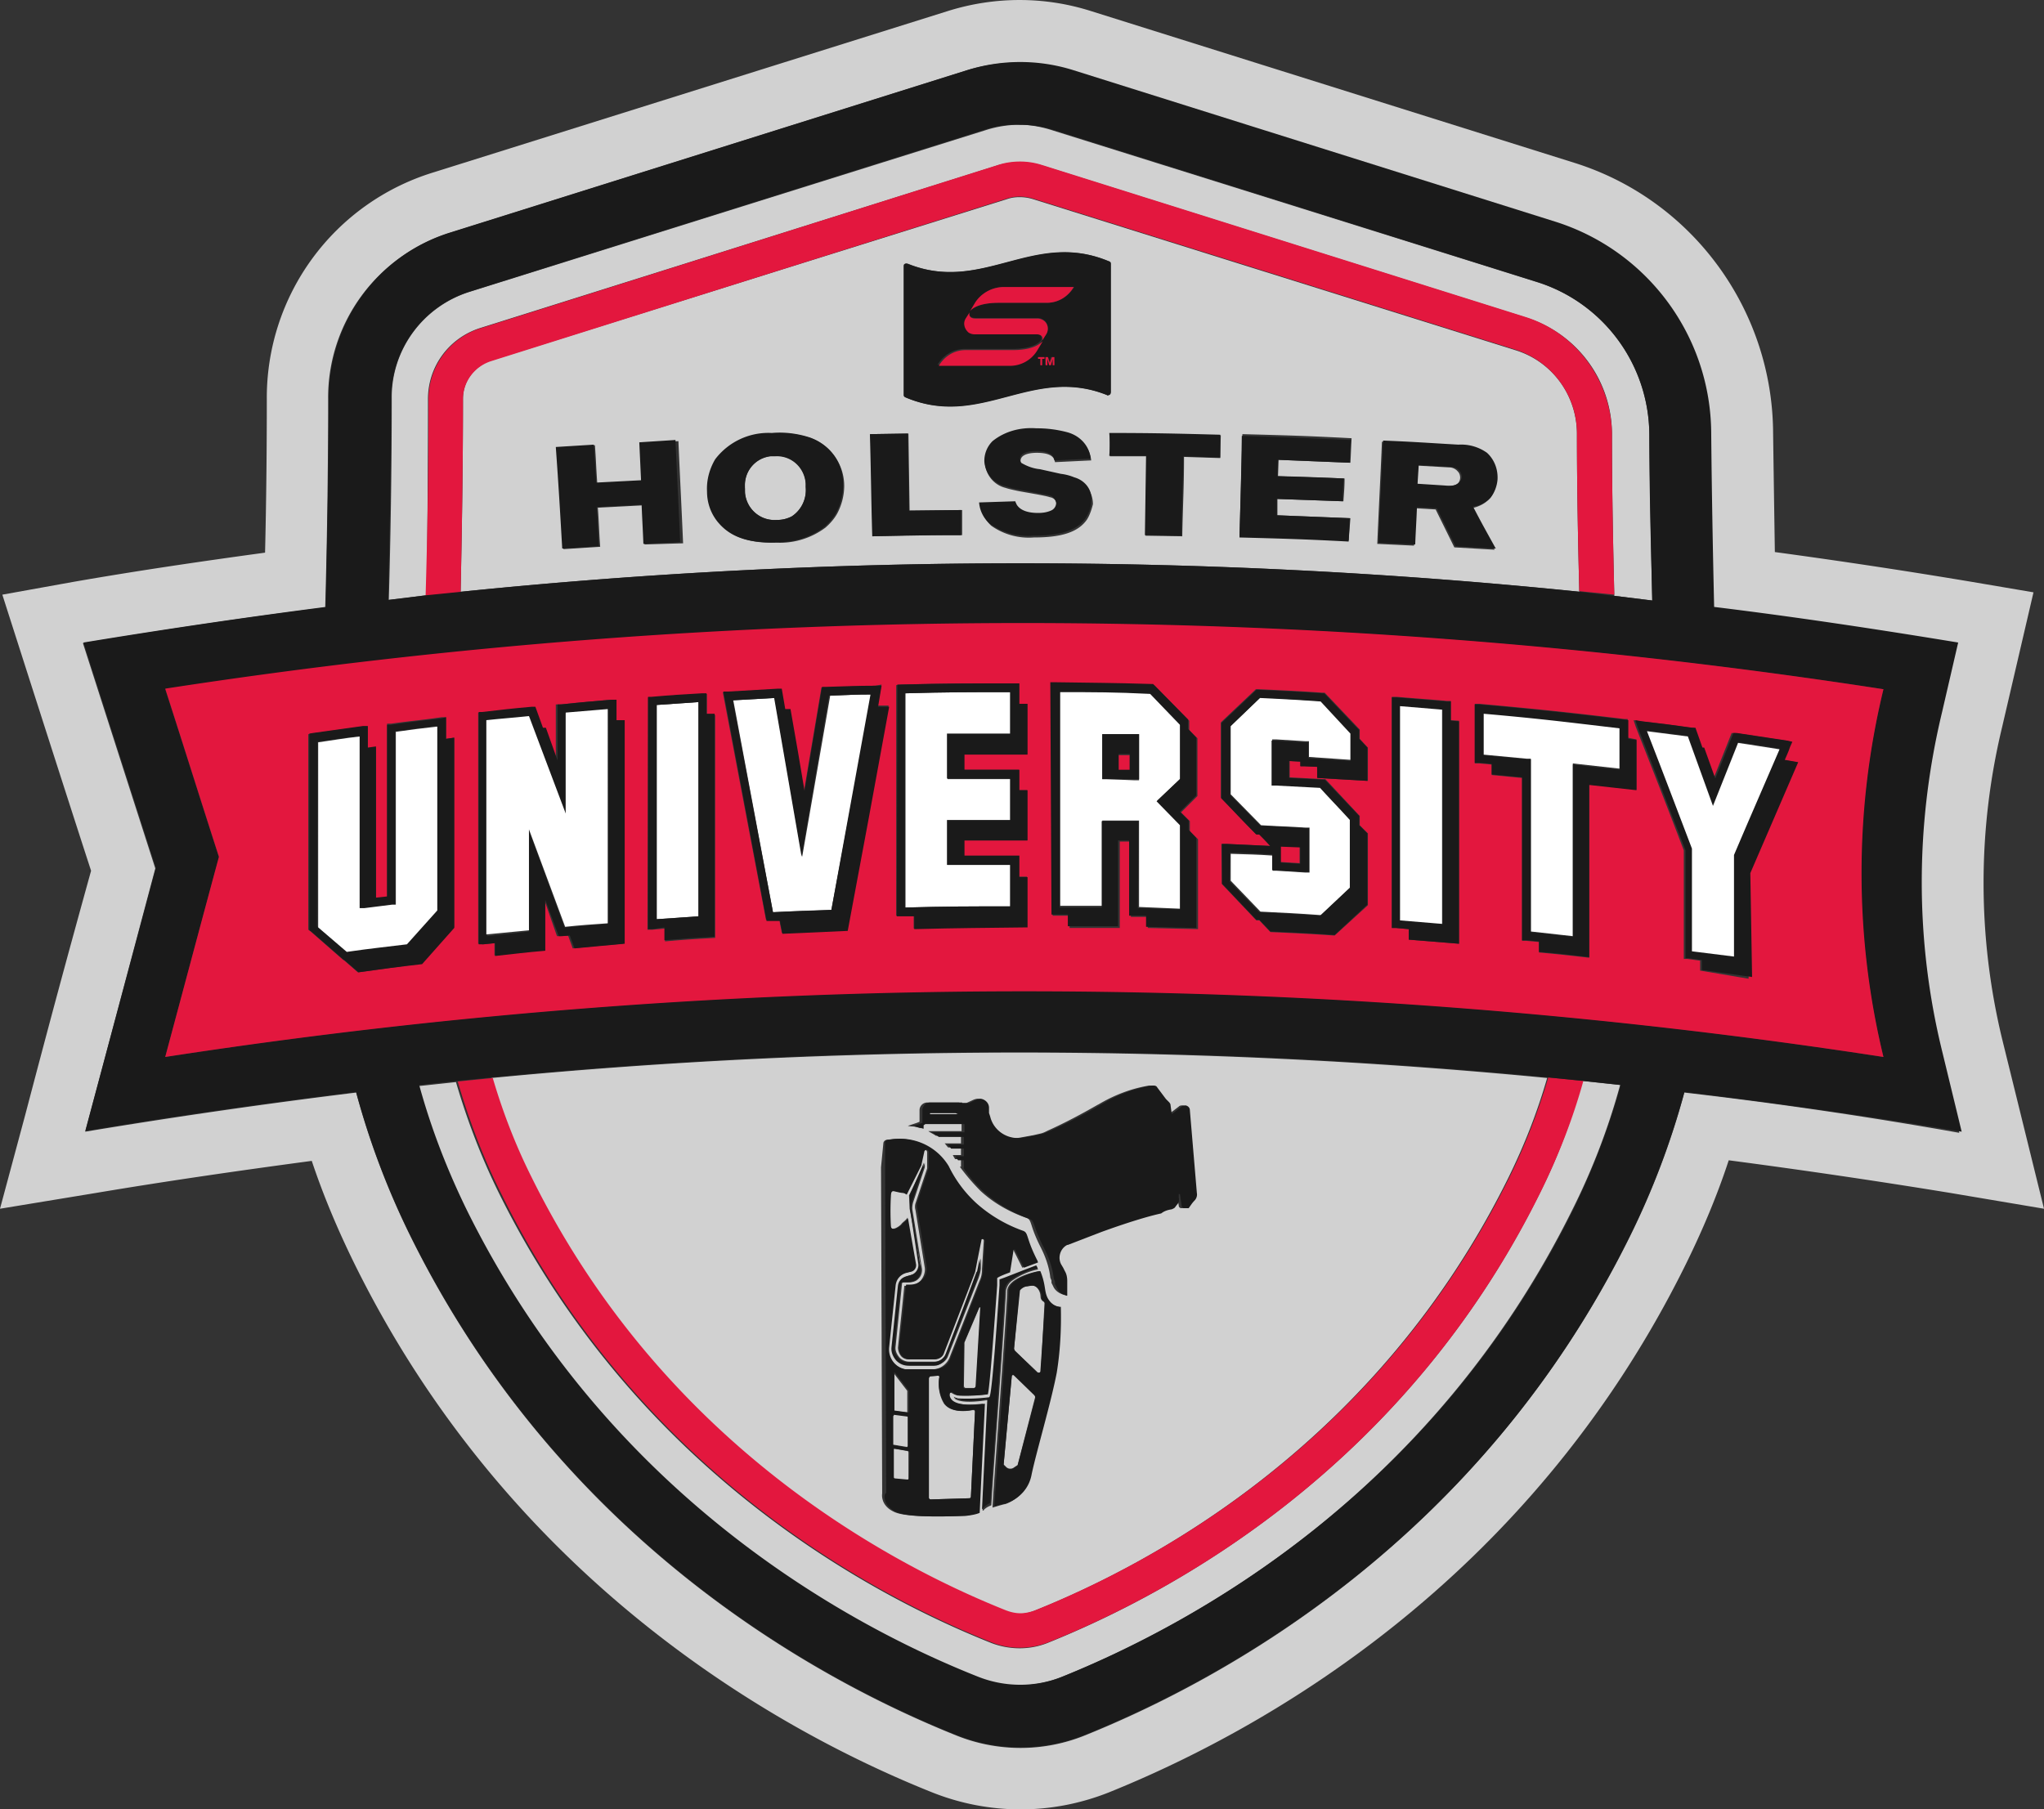
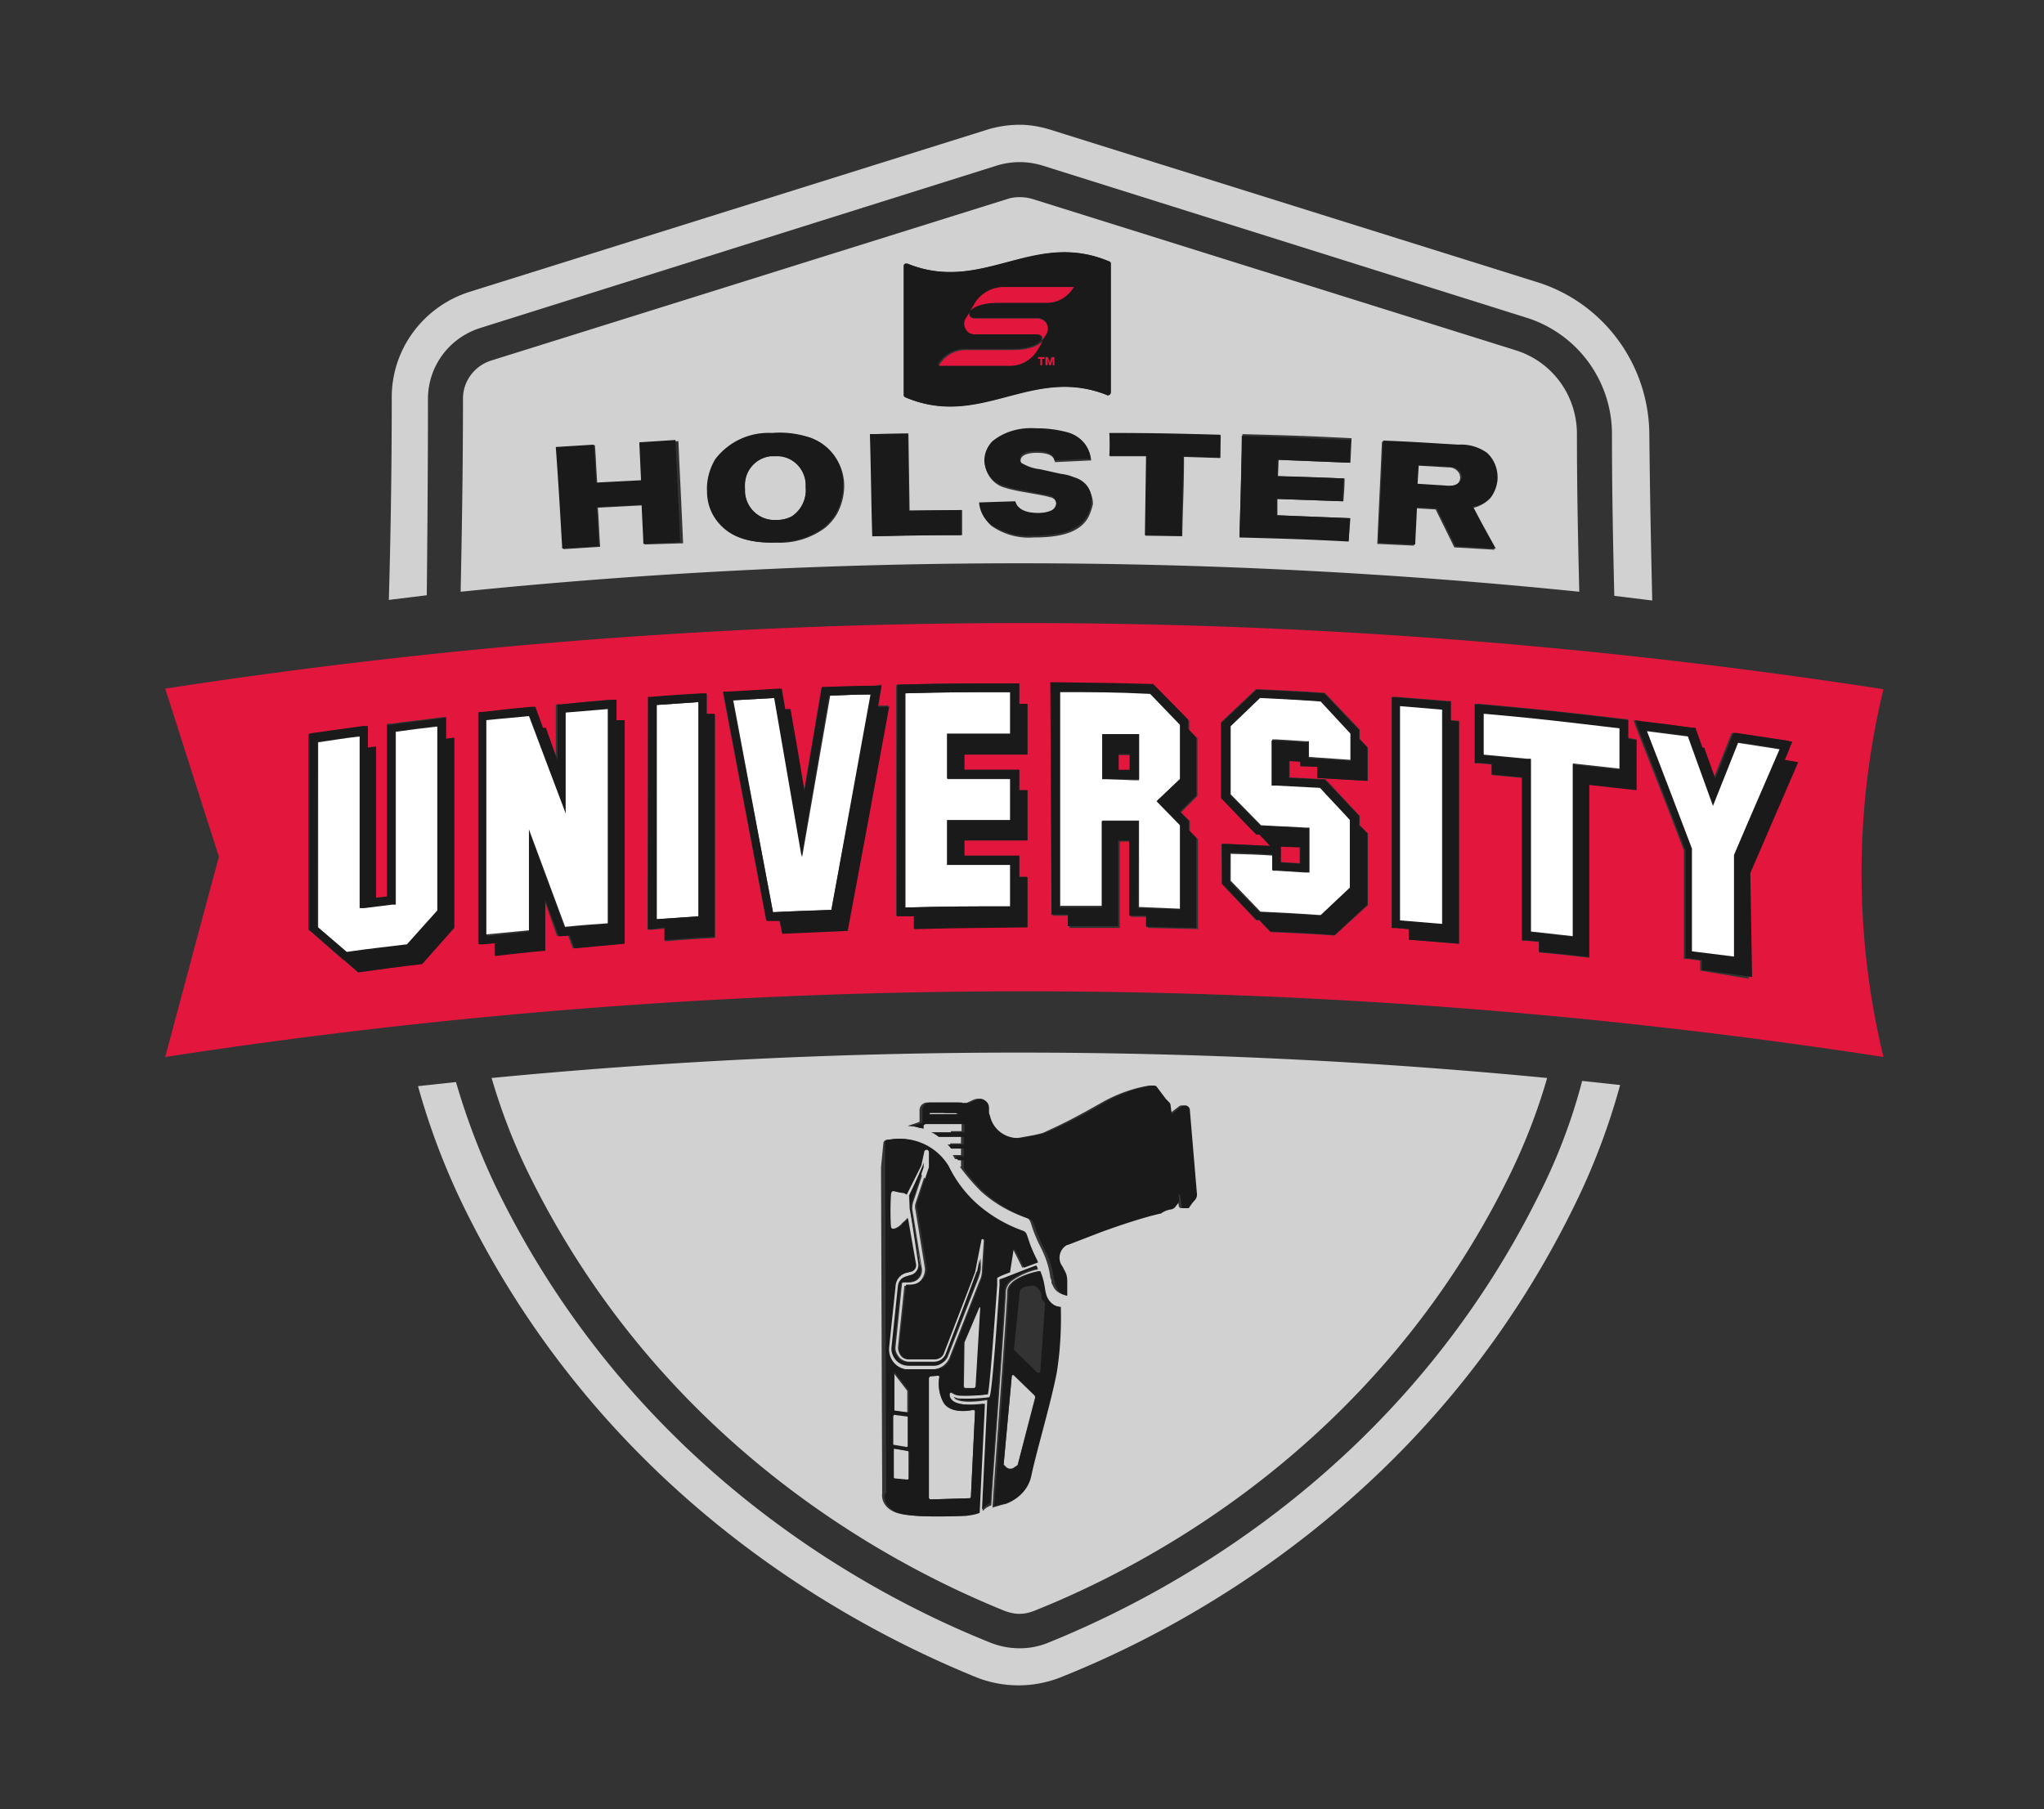
<svg xmlns="http://www.w3.org/2000/svg" width="240" height="212.494" viewBox="0 0 240 212.494">
  <rect x="0" y="0" width="240" height="212.494" fill="#333333" stroke="none" />
  <g fill-rule="nonzero" fill="none">
    <path d="M110.3 161.697a.147.147 0 0 0-.137-.137l-.891.068c-.137 0-.206.137-.206.274v13.985c0 .137.137.206.206.206l4.524-.138c.137 0 .206-.068.206-.205l.48-9.94c0-.137-.069-.206-.206-.206h-.069c-.685.137-2.536.343-3.359-.754-.548-.891-.754-2.057-.548-3.153ZM106.53 170.403l-1.577-.274c-.069 0-.069 0-.137.068v3.359c0 .069.068.137.137.137l1.508.137c.069 0 .137-.068.206-.137v-3.085c0-.137-.069-.205-.137-.205ZM106.461 165.878c.069 0 .069 0 .069-.068v-2.468l-1.577-2.057c0-.068-.069-.068-.137-.068l-.069.068v4.25c0 .07.069.07.069.138l1.645.205ZM115.03 153.47l-1.782 4.182v.274l-.069 4.799c0 .137.069.274.206.274h.96a.295.295 0 0 0 .274-.274l.548-9.323s-.137 0-.137.068Z" fill="#D1D1D1" />
    <path d="M117.978 189.186c.548.206 1.165.343 1.714.343.616 0 1.165-.137 1.713-.343 14.26-5.69 40.446-19.949 55.733-50.934 1.85-3.77 3.359-7.61 4.524-11.654a645.418 645.418 0 0 0-123.941 0c1.165 3.976 2.673 7.884 4.524 11.585 15.356 30.986 41.474 45.245 55.733 51.003Zm-2.468-11.791h-.137l.617-12.82v-.136h-.137c-.823.137-3.085.411-3.77-.206v-.068c.136.068.342.137.48.205 1.233.069 2.398 0 3.632-.137.206 0 .343-.137 1.234-13.162v-.685c.48-.206 2.742-1.029 4.32-1.646l.136.343c-1.097.206-2.125.686-3.016 1.303-.411.274-.686.754-.754 1.234 0 1.508-1.645 23.376-1.714 25.158-.343.137-.617.274-.891.548v.069Zm8.363-16.041c-.617 3.565-2.4 9.323-2.948 11.928-.274 1.577-1.37 2.81-2.879 3.359-.137 0-.822.206-1.508.411v-.068c0-.96 1.714-23.65 1.714-25.296 0-1.645 3.428-2.4 3.77-2.4h.069c.617 1.715.411 2.332.891 3.223.48.89 1.371.96 1.371.96.069 2.604-.069 5.21-.48 7.746v.137ZM107.97 131.74v-1.372c0-.48.411-.89.891-.89h3.77v.068H113.454l.891-.411c.206-.069.412-.138.617-.069.48.069.823.48.823 1.028v.617l.137.412c.411 1.713 2.194 2.81 3.908 2.467l1.508-.274.89-.205c.275-.069.55-.206.824-.343 1.988-.891 3.907-1.92 5.826-3.017l.138-.068c1.85-1.097 3.838-1.851 5.895-2.194h.206c.137 0 .274.137.411.206l1.028 1.371c0 .069.069.137.137.137l.137.137c.138.137.206.274.275.48l.137 1.028 1.165-.89c.137-.138.274-.138.48-.138.274.069.48.274.48.548l.823 9.735c.068.343-.069.617-.275.891-.274.274-.48.548-.685.891H138.68a.295.295 0 0 1-.274-.274l-.205-1.371h-.138v.411c0 .206-.068.48-.205.617l-.206.274a1.434 1.434 0 0 1-.411.275c-.412.068-.891.274-1.234.48-1.508.342-3.976 1.165-7.061 2.193l-3.907 1.508c-.892.412-1.234 1.44-.823 2.331v.069l.206.342.205.412c.206.342.274.754.274 1.165v1.714h-.068c-.48-.137-.96-.48-1.165-.96l-.206-.411v-.206.137-.274.069l-.137-.343c-.137-1.234-.549-2.4-1.097-3.496-1.371-2.674-1.028-3.222-1.645-3.496-1.988-.686-3.84-1.714-5.416-3.154a24.83 24.83 0 0 1-2.468-2.879h.137v-.891h-.685c-.137-.206-.206-.343-.274-.48h.96v-.891h-1.509c-.137-.137-.274-.343-.411-.48h1.92v-.891h-2.948c-.275-.206-.617-.343-.892-.549h3.908v-.89h-4.593l-.206.136v.412l-.754-.206c-.205 0-.48 0-.754-.069l1.028-.342.343-.137Zm-4.25 2.536c0-.206.206-.411.411-.411h.069a6.646 6.646 0 0 1 6.992 3.084c.823 1.714 1.92 3.154 3.36 4.456a16.526 16.526 0 0 0 5.415 3.154c.548.342.274.822 1.645 3.496l.069.205-1.646.617-1.028-2.056c0-.069-.069-.069-.137-.069 0 0-.069 0-.069.069l-.411 2.605c-1.508.548-1.508.617-1.508.685v.823c-.686 9.666-.96 12.34-1.097 12.82-1.097.136-2.194.136-3.359.136a2.534 2.534 0 0 1-.754-.342c-.069-.069-.137-.069-.206 0a.147.147 0 0 0-.137.137c0 .274.069.548.274.754.823.754 3.085.48 3.84.411l-.618 12.82c-.48.136-.96.273-1.508.342-.411 0-6.444.343-8.226-.411-1.782-.754-1.508-2.194-1.508-2.194l-.137-38.32.274-2.811Z" fill="#D1D1D1" />
    <path d="m106.804 149.357-.549.137a1.546 1.546 0 0 0-1.234 1.509l-.754 7.198c-.137 1.233.754 2.33 1.92 2.604h3.359c.822 0 1.577-.548 1.92-1.302l3.564-9.117c.206-.412.274-.892.274-1.371l.206-3.29c0-.138-.069-.207-.206-.207-.137 0-.205.069-.205.138-.617 2.947-.755 3.633-.755 3.77s-1.508 3.77-3.633 9.46c-.205.48-.617.754-1.097.754h-2.947c-.343 0-.686-.137-.892-.411a1.638 1.638 0 0 1-.342-.96l.754-7.266h.411c.549.068 1.097-.206 1.508-.617.343-.412.549-.96.48-1.509l-1.097-6.786a1.408 1.408 0 0 1 0-.754l1.371-4.113v-1.92a.295.295 0 0 0-.274-.274.295.295 0 0 0-.274.274l-.343 1.577-1.577 3.359-.41-.206c-.207 0-.755-.137-1.098-.205-.342-.069-.274.41-.342.548a30.92 30.92 0 0 0 0 3.565c.068.822 1.165 0 1.302-.206s.617-.48.686-.754l.822 5.484c.206.411-.068.823-.548.891Zm0-7.403-.069-1.577 1.714-3.428.137-.41v.548l-1.37 4.113c-.07.274-.138.617-.07.96l1.097 6.786c.069.411-.068.891-.342 1.165-.275.343-.686.48-1.166.48h-.617c-.068 0-.205.069-.205.137l-.754 7.404c-.069.48.137.891.41 1.234.275.343.755.548 1.166.548h2.948c.685 0 1.234-.411 1.508-1.028 3.702-9.46 3.633-9.529 3.633-9.597 0-.069.137-.617.343-1.508v1.096c0 .412-.137.823-.274 1.234l-3.565 9.118c-.205.617-.822 1.028-1.508 1.097h-2.88a2.127 2.127 0 0 1-1.507-.617c-.412-.412-.549-.96-.549-1.577l.754-7.198c.069-.548.412-.96.96-1.097l.48-.137c.617-.137 1.028-.754.96-1.371l-1.234-6.375ZM104.816 169.512v.137l1.645.274a.147.147 0 0 0 .137-.137v-3.36c0-.068-.068-.068-.068-.136l-1.577-.206a.147.147 0 0 0-.137.137v3.29ZM119.075 161.422c-.069-.068-.138-.068-.206 0 0 0-.069.069-.069.138l-.96 10.42.343.342a.72.72 0 0 0 .892 0l.41-.274 2.057-7.952c.069-.206 0-.343-.137-.48l-2.33-2.194ZM170.146 54.893l-3.634-.206-.137 2.194 3.222.206c.686 0 1.783.068 1.851-.96 0-.274-.068-.549-.274-.754a1.324 1.324 0 0 0-1.028-.48Z" fill="#D1D1D1" />
    <path d="M177.892 41.114 121.2 23.359a5.346 5.346 0 0 0-1.508-.206c-.48 0-.96.069-1.372.206L57.652 42.348c-1.92.617-3.29 2.4-3.29 4.456 0 8.295-.137 15.904-.275 22.69a646.947 646.947 0 0 1 131.346 0c-.137-5.69-.274-11.859-.274-18.509 0-4.593-2.948-8.569-7.267-9.871ZM75.682 63.942c-.07-1.851-.138-2.742-.206-4.593l-5.279.274c.137 1.85.137 2.742.274 4.593l-4.318.274c-.275-4.798-.412-7.198-.755-11.928l4.456-.274c.137 1.782.137 2.605.275 4.456l5.278-.274-.206-4.456 4.456-.206c.206 4.799.343 7.198.549 11.997l-4.525.137Zm22.621-3.634c-.342.617-.822 1.166-1.37 1.646a8.932 8.932 0 0 1-5.69 1.782c-4.182.137-5.896-1.302-6.856-2.4-.822-1.028-1.302-2.261-1.302-3.564-.069-1.302.274-2.673.96-3.77 1.576-2.057 4.044-3.154 6.65-3.085 1.507-.137 3.084.068 4.524.548 2.33.823 3.907 3.085 3.907 5.622a7.03 7.03 0 0 1-.823 3.221Zm4.182 2.674c-.137-4.799-.137-7.198-.274-11.997l4.456-.068.137 9.049 6.17-.069v2.948c-4.182 0-6.307 0-10.489.137Zm25.159-1.988c-1.029 1.508-3.017 2.125-6.239 2.125a7.617 7.617 0 0 1-5.004-1.37c-.754-.686-1.165-1.578-1.302-2.537l4.181-.137c.137.754.96 1.37 2.674 1.37.48 0 1.028-.068 1.508-.274.343-.205.548-.548.617-.89 0-.48-.343-.823-.823-.892-.548-.206-3.222-.617-3.839-.754s-.96-.206-1.37-.343c-1.372-.343-2.331-1.576-2.4-2.948 0-.89.343-1.713.96-2.33a7.606 7.606 0 0 1 5.141-1.508c1.234 0 2.468.137 3.702.48a3.506 3.506 0 0 1 2.673 3.084l-4.25.206c-.068-.411-.274-1.097-2.125-1.097-.548 0-1.92.069-1.92.96 0 .137.07.274.138.411.685.411 1.37.686 2.193.754l2.468.549c.549.068 1.029.274 1.577.41 1.302.412 2.125 1.578 2.125 2.949-.137.548-.343 1.234-.685 1.782Zm2.33-14.602c-8.774-3.564-14.807 3.976-23.65.275-.137-.069-.206-.137-.206-.275v-15.08c0-.207.137-.344.343-.344h.137c8.775 3.565 14.807-3.976 23.65-.274.138.069.206.137.206.274V46.05c0 .137-.137.342-.274.342-.137.069-.206.069-.206 0Zm13.3 7.404-4.25-.137c0 3.702-.138 5.621-.207 9.323l-4.318-.069.137-9.323h-4.319v-2.673c5.21 0 7.815.137 13.025.206l-.069 2.673Zm15.286.548-8.431-.342-.069 1.92c3.153.136 4.662.136 7.815.273 0 1.097-.069 1.646-.137 2.674l-7.747-.274v1.92l8.57.342-.206 2.605c-5.142-.206-7.678-.343-12.82-.48l.343-11.997c5.142.138 7.678.206 12.82.48-.069 1.234-.069 1.714-.138 2.88Zm16.933 10.215-4.73-.275-2.194-4.455-2.33-.137c-.07 1.713-.138 2.604-.206 4.387l-4.32-.206c.206-4.798.344-7.198.55-11.996 3.564.137 5.346.274 8.842.48 1.166-.07 2.331.274 3.36.96.89.822 1.302 1.919 1.233 3.153-.068.822-.342 1.576-.89 2.193-.55.549-1.303.891-2.057 1.029 1.165 1.85 1.713 2.81 2.742 4.867ZM180.84 140.034c-15.836 32.151-43.05 46.958-57.858 52.922a8.777 8.777 0 0 1-3.29.617 9.315 9.315 0 0 1-3.291-.617c-14.807-5.895-41.954-20.702-57.858-52.922-2.056-4.181-3.702-8.5-5.004-12.956l-4.456.48a83.029 83.029 0 0 0 5.484 14.396c16.521 33.522 44.765 48.809 60.12 55.047a13.443 13.443 0 0 0 9.803 0c15.356-6.101 43.6-21.457 60.189-55.047a79.378 79.378 0 0 0 5.552-14.533l-4.456-.48a67.422 67.422 0 0 1-4.935 13.093Z" fill="#D1D1D1" />
    <path d="M50.249 46.872c0-3.839 2.467-7.198 6.17-8.363l60.599-19.057a9.161 9.161 0 0 1 2.742-.412c.891 0 1.782.137 2.674.412l56.692 17.823a14.336 14.336 0 0 1 10.146 13.71c0 6.856.137 13.23.274 18.99l4.456.548c-.137-5.896-.274-12.408-.343-19.538-.069-8.226-5.416-15.492-13.3-17.892l-56.691-17.755c-1.234-.41-2.605-.685-3.908-.685a13.02 13.02 0 0 0-3.976.617l-60.6 18.989c-5.484 1.714-9.254 6.786-9.186 12.545 0 8.637-.137 16.52-.342 23.65l4.455-.548c.069-6.855.138-14.602.138-23.034Z" fill="#D1D1D1" />
-     <path d="M90.968 53.522c-1.92 0-3.496 1.508-3.496 3.427v.48c-.068 1.92 1.371 3.565 3.29 3.634h.48c.617 0 1.166-.138 1.714-.412 1.166-.754 1.783-2.125 1.646-3.496.137-1.92-1.303-3.496-3.222-3.633h-.412ZM110.985 130.848h1.577a.524.524 0 0 1-.343-.137h-3.016v.137h1.782ZM121.954 151.482c-.48-.754-.96-.48-1.508-.41a1.303 1.303 0 0 0-.754.479l-.617 6.718c0 .137.068.343.137.411l2.605 2.468c.068.069.205.069.342 0 .069-.068.069-.137.069-.205l.411-7.884c0-.068-.068-.206-.137-.206-.548-.41-.137-.616-.548-1.37Z" fill="#D1D1D1" />
-     <path d="M235.064 121.937a78.071 78.071 0 0 1 0-36.47l3.702-15.904-7.678-1.303a749.971 749.971 0 0 0-22.69-3.427c-.069-4.456-.138-9.117-.206-13.985-.069-14.533-9.529-27.42-23.376-31.74L128.055 1.286c-5.416-1.713-11.243-1.713-16.727 0l-60.531 18.99a27.664 27.664 0 0 0-19.469 26.597c0 6.376-.068 12.271-.205 18.03-7.541 1.028-15.013 2.125-22.485 3.427L.274 69.837s7.404 23.17 10.42 32.425c-3.016 10.9-4.661 17.001-7.746 28.723L0 141.954l11.243-1.851c8.157-1.371 16.658-2.605 25.364-3.77 1.37 4.113 3.085 8.157 5.004 12.065 18.646 37.84 50.523 55.184 67.866 62.108a28.077 28.077 0 0 0 10.352 1.988c3.564 0 7.06-.686 10.35-1.988 17.345-6.993 49.153-24.268 67.799-62.108 1.92-3.908 3.633-7.952 5.004-12.134a845.166 845.166 0 0 1 26.05 3.839l10.968 1.85-4.936-20.016Zm-37.292 6.375a92.71 92.71 0 0 1-6.375 16.864c-17.618 35.647-47.644 52.03-63.96 58.611a20.162 20.162 0 0 1-15.218 0c-16.384-6.58-46.41-22.964-64.027-58.611a92.71 92.71 0 0 1-6.375-16.864 756.163 756.163 0 0 0-31.808 4.593l8.226-30.917-8.5-26.461c9.528-1.577 18.988-3.016 28.448-4.182.206-7.335.343-15.492.343-24.473-.068-8.98 5.758-16.863 14.327-19.537l60.6-19.057a20.8 20.8 0 0 1 12.271 0L182.416 26.1c10.9 3.36 18.304 13.436 18.304 24.816 0 7.403.205 14.259.343 20.428a848.985 848.985 0 0 1 28.654 4.182l-1.92 8.295a85.314 85.314 0 0 0 0 39.897l2.263 9.323a531.224 531.224 0 0 0-32.288-4.73Z" fill="#D1D1D1" />
-     <path d="M116.47 192.888a8.777 8.777 0 0 0 3.29.617 9.04 9.04 0 0 0 3.29-.617c14.808-5.896 41.954-20.703 57.858-52.922 2.057-4.182 3.77-8.57 5.005-13.025l-4.114-.411a73.147 73.147 0 0 1-4.524 11.653c-15.287 30.986-41.405 45.176-55.733 50.934-.548.206-1.165.343-1.713.343-.617 0-1.166-.137-1.714-.343-14.259-5.69-40.446-19.948-55.733-50.934-1.85-3.701-3.359-7.609-4.524-11.585l-4.113.411c1.302 4.456 2.947 8.844 5.004 12.957 15.767 32.22 42.982 47.026 57.72 52.922ZM179.057 37.207l-56.692-17.824a8.287 8.287 0 0 0-2.605-.411c-.891 0-1.782.137-2.605.411l-60.6 19.126c-3.702 1.097-6.238 4.524-6.238 8.363 0 8.5-.137 16.247-.343 23.102l4.113-.411c.138-6.787.275-14.396.275-22.69 0-2.057 1.37-3.84 3.29-4.457L118.32 23.29a4.75 4.75 0 0 1 1.372-.205c.48 0 1.028.068 1.508.205l56.692 17.755c4.319 1.371 7.267 5.347 7.267 9.872 0 6.718.137 12.888.274 18.509l4.113.411c-.137-5.758-.274-12.065-.274-18.989-.137-6.238-4.25-11.79-10.215-13.641Z" fill="#E3173E" />
-     <path d="m228.003 83.753 1.92-8.295c-9.597-1.576-19.126-3.016-28.655-4.181-.137-6.101-.274-12.957-.343-20.429-.068-11.38-7.472-21.388-18.303-24.815L125.93 8.209a20.8 20.8 0 0 0-12.271 0L52.991 27.266c-8.57 2.605-14.396 10.557-14.396 19.538 0 8.98-.206 17.206-.343 24.473a837.405 837.405 0 0 0-28.45 4.181l8.501 26.461-8.294 30.917c10.625-1.782 21.25-3.29 31.808-4.593a92.71 92.71 0 0 0 6.375 16.864c17.618 35.647 47.643 52.031 64.027 58.612a20.162 20.162 0 0 0 15.219 0c16.247-6.581 46.41-22.896 63.959-58.612a92.71 92.71 0 0 0 6.375-16.864c10.763 1.303 21.594 2.811 32.562 4.662l-2.262-9.323c-3.222-13.025-3.222-26.667-.069-39.829ZM45.93 46.803c0-5.758 3.702-10.83 9.186-12.544l60.6-19.058c1.302-.41 2.673-.617 4.044-.548 1.371 0 2.674.206 3.976.617l56.692 17.823a18.91 18.91 0 0 1 13.231 17.892c0 7.13.206 13.642.343 19.538l-4.456-.549-4.045-.48a646.947 646.947 0 0 0-131.345 0l-4.113.412-4.456.548c.137-7.06.343-14.944.343-23.65Zm138.886 95.082c-16.521 33.522-44.765 48.81-60.12 55.047a13.443 13.443 0 0 1-9.803 0c-15.424-6.1-43.668-21.456-60.189-55.047-2.262-4.661-4.113-9.46-5.484-14.464l4.456-.48 4.113-.411a645.418 645.418 0 0 1 123.942 0l4.113.41 4.456.48c-1.371 5.005-3.222 9.804-5.484 14.465Zm36.332-17.755a659.229 659.229 0 0 0-201.748 0c2.537-9.391 3.77-14.121 6.307-23.444-2.536-7.884-3.77-11.86-6.307-19.743a663.572 663.572 0 0 1 201.748 0 90.227 90.227 0 0 0 0 43.187Z" fill="#1A1A1A" />
+     <path d="M90.968 53.522c-1.92 0-3.496 1.508-3.496 3.427v.48c-.068 1.92 1.371 3.565 3.29 3.634h.48c.617 0 1.166-.138 1.714-.412 1.166-.754 1.783-2.125 1.646-3.496.137-1.92-1.303-3.496-3.222-3.633h-.412ZM110.985 130.848h1.577a.524.524 0 0 1-.343-.137h-3.016v.137h1.782Zc-.48-.754-.96-.48-1.508-.41a1.303 1.303 0 0 0-.754.479l-.617 6.718c0 .137.068.343.137.411l2.605 2.468c.068.069.205.069.342 0 .069-.068.069-.137.069-.205l.411-7.884c0-.068-.068-.206-.137-.206-.548-.41-.137-.616-.548-1.37Z" fill="#D1D1D1" />
    <path fill="#E3173E" d="M132.648 88.689h-1.303v1.919h1.303z" />
    <path d="M19.4 80.874c2.537 7.883 3.77 11.86 6.307 19.743-2.536 9.392-3.77 14.053-6.307 23.513a663.572 663.572 0 0 1 201.748 0 91.98 91.98 0 0 1 0-43.187A661.394 661.394 0 0 0 19.4 80.874Zm172.75 5.964v5.896l-5.552-.617v20.36c-2.4-.275-3.565-.412-5.895-.618v-1.233l-1.508-.138h-.48V91.362l-3.565-.342v-1.234l-1.508-.137h-.48v-6.993h.548c6.787.617 10.146.96 17.001 1.783h.412v2.193l1.028.206Zm-20.839 23.993c-2.4-.205-3.565-.274-5.895-.48v-1.234l-1.509-.137h-.48V81.834h.549c2.4.205 3.565.274 5.895.48h.48v2.262l.96.068v26.187Zm-27.9-11.722h.548l5.895.274h.48v1.85l2.262.138v-1.92l-3.496-.137c-.48-.548-.89-.96-1.302-1.37h-.343l-.137-.138c-1.508-1.576-2.262-2.399-3.839-3.976l-.137-.137V84.85l.137-.137 3.839-3.633.137-.137h.343c2.948.137 4.524.205 7.54.41h.206l.137.138 3.84 4.045.136.137v1.096l.96 1.029v3.907l-5.895-.343V90.06l-1.509-.069h-.48v-.548l-1.302-.069v1.92l3.976.206h.206l.137.137 3.77 4.044.137.137v1.097l.96.96v8.432l-3.907 3.564c-2.948-.205-4.525-.274-7.541-.41l-1.303-1.372h-.342l-.138-.137-3.77-3.976-.137-.137-.069-4.73Zm-19.47-18.852c4.594 0 6.856 0 11.38.206h.206l.137.137 3.839 3.907.137.137v1.097l.96.96v6.787l-1.92 1.919 1.029 1.028v1.166l.96.96v10.556l-5.896-.137v-1.302h-1.988v-8.843h-1.303v10.145h-5.895v-1.44h-1.988V80.327l.343-.069Zm-18.166.137c5.348-.137 7.953-.137 13.3-.137h.548v2.4h.96v5.895h-7.404v1.85h6.444v2.4h.96v5.896h-7.404v1.85h6.444v2.4h.96v5.895c-5.347 0-8.02 0-13.3.206v-1.508h-2.056V80.463l.548-.069Zm-29.682 1.508h.48c2.399-.205 3.564-.274 5.895-.411h.548v2.468h.96v26.187c-2.4.137-3.565.205-5.895.411v-1.508l-1.509.137h-.548l.069-27.284Zm27.42-1.508-.48 2.468h1.303c-1.92 10.557-2.948 15.767-4.867 26.324l-7.678.343c-.069-.48-.206-.96-.274-1.508H89.94l-5.073-26.736h.549c2.399-.137 3.564-.205 5.895-.342h.411l.412 2.399h.617c.685 3.907 1.165 6.58 1.645 9.597l2.056-12.202h.412c2.4-.069 3.564-.137 5.895-.206l.754-.137Zm-61.49 33.796-1.577-1.37-.206-.138-3.839-3.359-.206-.137V86.22l.412-.068 5.895-.823h.686v2.605l.96-.137v17.755l1.302-.137V84.987h.48c2.399-.343 3.564-.411 5.895-.754h.549v2.536l.96-.137v22.28l-3.84 4.25c-3.016.411-4.455.617-7.472 1.028Zm16.04-1.988v-1.44l-1.37.138-.549-.069V83.685h.411c2.331-.275 3.496-.343 5.827-.617h.411l.892 2.468h.205l1.371 3.838v-6.65h.48c2.4-.205 3.565-.342 5.896-.547h.548v2.467h.96v26.187c-2.33.206-3.496.274-5.896.549l-.548-1.509-.891.069h-.412l-1.508-4.319v5.896c-2.262.342-3.427.411-5.827.685Zm141.56 1.783v-1.166l-1.508-.205h-.411V99.863c-2.194-5.758-3.36-8.706-5.622-14.465l-.274-.822.823.137c2.399.274 3.564.411 5.895.754h.343l.823 2.33h.205l1.303 3.634 2.125-5.347h.411l5.896.891.617.137-.275.617c-.205.48-.411.96-.617 1.508l1.577.275c-2.262 5.21-3.359 7.814-5.621 13.024v12.408l-5.69-.96Z" fill="#E3173E" />
    <path d="M53.333 108.98V86.632l-.96.137v-2.536l-.616.137c-2.4.274-3.565.411-5.896.754h-.411v20.154l-1.303.138V87.66l-.96.137V85.26h-.548l-5.895.823-.412.069v23.101l.206.138 3.77 3.29.206.137 1.577 1.371c2.948-.411 4.456-.617 7.472-.96l3.77-4.25Zm-16.04-21.868c1.919-.274 3.015-.411 4.866-.685v20.291h.549l3.29-.411h.412V85.878c1.919-.205 2.947-.411 4.867-.617v21.594l-3.565 3.976c-2.81.343-4.319.549-7.06.891l-3.428-2.947.068-21.663ZM64.027 105.69l1.577 4.25h.411l.892-.069.548 1.509c2.33-.206 3.496-.343 5.895-.549V84.576h-.96v-2.4h-.548c-2.399.206-3.564.275-5.895.549h-.48v6.58l-1.371-3.838h-.343l-.891-2.468h-.411c-2.331.206-3.496.343-5.827.617h-.411V110.9h.548l1.371-.137v1.508c2.4-.274 3.565-.412 5.895-.617v-5.964Zm-6.855-21.046c1.92-.205 3.085-.342 5.005-.48l4.181 11.449v-11.86l4.936-.411V108.5c-1.92.138-3.085.275-5.004.412l-4.182-11.38v11.86l-4.936.548V84.644ZM170.351 84.644v-2.262h-.48c-2.399-.205-3.564-.274-5.895-.48h-.548v27.078h.48l1.508.137v1.234c2.399.206 3.564.275 5.895.48V84.713l-.96-.069Zm-5.895-1.713 4.936.41v25.16l-4.936-.412V82.931ZM205.518 102.536c2.263-5.21 3.36-7.814 5.622-13.024l-1.577-.275c.206-.48.411-.89.617-1.508l.274-.617-.617-.137-5.895-.891h-.412l-2.125 5.347-1.302-3.633h-.206l-.822-2.331h-.343c-2.4-.343-3.565-.48-5.896-.754l-.822-.137.274.822c2.262 5.759 3.359 8.707 5.621 14.465v12.682h.411l1.509.206v1.165l5.895.823-.206-12.203Zm-6.855-2.947c-2.125-5.553-3.222-8.5-5.278-13.78l4.798.618 2.948 8.157 2.948-7.403c1.92.274 3.016.411 4.867.754-2.057 4.799-3.222 7.403-5.347 12.408v11.928l-4.867-.686v-11.86l-.069-.136Z" fill="#1A1A1A" />
    <path d="M40.72 111.79c2.81-.41 4.319-.547 7.06-.89l3.565-3.976V85.33c-1.85.206-2.947.343-4.867.617v20.291h-.411l-3.29.412h-.55V86.495c-1.85.206-2.947.412-4.866.686v21.73l3.359 2.88ZM62.108 109.254V97.395l4.25 11.448c1.92-.205 3.085-.274 5.004-.411V83.273l-4.935.412v11.86l-4.319-11.449c-1.92.206-3.085.274-5.004.48v25.158l5.004-.48ZM81.988 107.61V82.45c-1.85.138-2.948.206-4.936.343v25.159l4.936-.343ZM94.19 100.617l-3.222-18.646-4.867.274 4.662 24.884c2.673-.137 4.181-.205 6.855-.274l4.73-25.295c-1.851 0-2.948.068-4.867.137l-3.29 18.92ZM106.324 106.581c4.867-.137 7.404-.137 12.34-.137v-4.867h-7.404v-5.21H118.663V91.5H111.26V86.22H118.663v-4.936c-4.867 0-7.403 0-12.34.137v25.159ZM138.612 106.718v-9.871l-2.742-2.811 2.742-2.605v-6.375l-3.496-3.634c-4.25-.205-6.444-.205-10.626-.205v25.158h4.936V96.367h4.318v10.145l4.868.206ZM129.906 91.5h-.48V86.22h4.318v5.416h-.548l-3.29-.137ZM148.003 107.06c2.811.138 4.32.206 7.13.412l3.496-3.29v-8.02c-1.371-1.509-2.125-2.263-3.496-3.771l-5.21-.274h-.549v-5.279h.549l3.29.206h.48v1.85c1.92.138 3.017.206 4.936.343v-3.153l-3.496-3.77c-2.81-.137-4.319-.275-7.13-.412l-3.496 3.36v8.02l3.565 3.633c2.057.137 3.153.137 5.21.274h.48v5.279h-.549l-3.29-.206h-.48v-1.782c-1.92-.137-2.948-.137-4.936-.206v3.154l3.496 3.633ZM169.323 108.5V83.342l-4.936-.411v25.158zM184.679 109.94V89.649l.548.068 4.936.549v-4.868c-6.376-.754-9.666-1.096-15.973-1.713v4.935l5.073.48h.48v20.292l4.936.548ZM203.599 112.34V100.41c2.125-5.004 3.29-7.609 5.347-12.408-1.85-.274-2.948-.48-4.867-.754l-2.948 7.404-2.948-8.158-4.798-.617c2.056 5.279 3.153 8.227 5.278 13.78v12.065l4.936.616Z" fill="#FFF" />
    <path d="M78.012 108.912v1.508c2.4-.206 3.565-.274 5.895-.411V83.822h-.96v-2.4H82.4c-2.399.138-3.564.206-5.895.412h-.411v27.283h.548l1.371-.205Zm-.891-26.119c1.92-.137 2.948-.205 4.936-.342v25.158l-4.936.343V82.793ZM96.932 80.668h-.411l-2.057 12.203c-.48-2.948-.96-5.69-1.645-9.598h-.617l-.411-2.399h-.411c-2.4.137-3.565.206-5.896.343h-.548l5.073 26.94H91.585c.069.48.206.96.274 1.509l7.678-.343c1.988-10.557 2.948-15.835 4.867-26.324h-1.302l.411-2.468h-.617c-2.33 0-3.564.069-5.964.137Zm.686 26.187c-2.674.137-4.182.137-6.855.274l-4.73-24.884 4.867-.274 3.222 18.646 3.222-18.92c1.92-.069 2.947-.137 4.867-.137l-4.593 25.295ZM105.296 107.61h2.056v1.507c5.347-.137 8.02-.137 13.3-.205v-5.896h-.96v-2.536h-6.444v-1.782h7.403v-5.896h-.96v-2.4h-6.443V88.62h7.403v-5.964h-.96v-2.399h-.548c-5.347 0-7.952 0-13.299.137h-.48l-.068 27.215Zm13.299-21.457h-7.404v5.278H118.595v4.867h-7.404v5.279H118.595v4.867c-4.867 0-7.404 0-12.34.137V81.422c4.868-.137 7.404-.137 12.34-.137v4.868ZM123.462 107.404h1.92v1.37h5.895V98.699h1.302v8.843h1.988v1.302l5.896.137V98.423l-.891-.96v-1.096l-1.029-1.029 1.92-1.919v-6.787l-.96-1.028v-1.097l-.137-.137-3.839-3.907-.137-.137h-.206c-4.524-.137-6.786-.137-11.38-.206h-.48l.138 27.284Zm10.214-10.969h-4.319v10.146h-4.935V81.285c4.181 0 6.443 0 10.625.206l3.496 3.633V91.5l-2.742 2.605 2.742 2.81v9.872l-4.935-.137.068-10.215Z" fill="#1A1A1A" />
    <path d="M133.196 91.5h.549V86.22h-4.32V91.5h3.771Zm-1.85-2.948h1.302v1.85h-1.303v-1.85ZM147.386 107.883l.138.138h.342l1.303 1.37c2.948.138 4.524.206 7.54.412l3.84-3.565v-8.363l-.96-.96v-1.097l-.137-.137-3.77-3.976-.138-.137h-.206l-3.976-.206v-1.988l1.303.069v.548h.48l1.508.069v1.302l5.895.343v-3.907l-.96-1.029v-1.028l-.136-.137-3.84-4.044-.136-.138h-.206c-2.948-.205-4.524-.274-7.54-.41h-.206l-.138.136-3.838 3.633-.138.138v8.843l.138.137c1.508 1.577 2.262 2.4 3.838 3.976l.138.137h.342c.412.411.823.823 1.303 1.371l3.496.137v1.92l-2.262-.138v-1.919h-.48l-5.896-.274h-.548v4.661l.137.137 3.77 3.976Zm-2.947-7.746c1.92 0 2.947.137 4.935.206v1.85h.48l3.29.206h.55v-5.141h-.48c-2.126-.137-3.154-.206-5.21-.274l-3.565-3.634v-8.02l3.496-3.36c2.81.138 4.319.207 7.13.412l3.495 3.77v3.222c-1.85-.137-2.947-.205-4.935-.342V87.18h-.48l-3.29-.206h-.55v5.279h.48l5.21.274c1.372 1.508 2.126 2.262 3.497 3.77v7.952l-3.496 3.29c-2.81-.205-4.32-.274-7.13-.41l-3.496-3.634.069-3.359ZM190.711 84.507c-6.855-.822-10.145-1.165-17-1.782h-.549v6.855h.48l1.508.137v1.234l3.565.343v19.126h.48l1.508.137v1.234c2.399.206 3.564.343 5.895.617V92.185l5.553.617v-5.895l-.96-.138v-2.193l-.48-.069Zm-10.968 4.662h-.48l-5.073-.48v-4.867c6.307.548 9.597.96 15.973 1.714v4.867l-4.936-.549-.548-.068v20.223l-4.936-.549V89.17ZM75.064 51.945l.206 4.456-5.279.274c-.068-1.714-.137-2.605-.274-4.456l-4.456.275c.343 4.798.48 7.198.754 11.928l4.32-.275c-.138-1.85-.138-2.742-.275-4.593l5.278-.274c.069 1.851.138 2.742.206 4.593l4.319-.205c-.206-4.8-.343-7.198-.549-11.997l-4.25.274ZM95.15 51.397c-1.44-.48-3.016-.686-4.524-.549a7.847 7.847 0 0 0-6.65 3.085c-.686 1.166-1.028 2.468-.96 3.77 0 1.303.412 2.537 1.234 3.565.96 1.166 2.674 2.605 6.855 2.4a8.932 8.932 0 0 0 5.69-1.783c.549-.48 1.028-1.028 1.371-1.645a6.89 6.89 0 0 0 .823-3.29c.068-2.468-1.44-4.662-3.839-5.553Zm-2.194 9.254a3.716 3.716 0 0 1-1.713.412 3.51 3.51 0 0 1-3.77-3.154v-.48c-.207-1.92 1.096-3.633 3.015-3.839h.48c1.92-.137 3.496 1.303 3.634 3.222v.412a3.678 3.678 0 0 1-1.646 3.427ZM106.735 59.966l-.137-9.05-4.456.07c.137 4.798.137 7.197.274 11.996 4.182-.069 6.239-.137 10.42-.137v-2.948l-6.1.069ZM126.135 56.058a5.928 5.928 0 0 0-1.576-.411l-2.468-.548c-.754-.069-1.508-.343-2.194-.755-.068-.137-.137-.274-.137-.41 0-.892 1.303-.96 1.92-.96 1.85 0 2.056.685 2.125 1.096l4.25-.205c-.137-1.509-1.234-2.674-2.674-3.085a13.726 13.726 0 0 0-3.701-.48c-1.851-.137-3.702.343-5.142 1.508a3.264 3.264 0 0 0-.96 2.33c.069 1.372 1.029 2.606 2.4 2.949.48.137.89.274 1.37.342.48.137 3.36.617 3.84.754.48.069.754.48.822.892a.976.976 0 0 1-.617.89c-.48.206-.96.275-1.508.275-1.714 0-2.468-.617-2.673-1.371l-4.25.137a3.68 3.68 0 0 0 1.302 2.536c1.508 1.029 3.222 1.509 5.004 1.371 3.222 0 5.279-.617 6.238-2.125a3.627 3.627 0 0 0 .617-2.056c.137-1.234-.754-2.331-1.988-2.674ZM130.249 53.522h4.318l-.137 9.323 4.319.068c0-3.701.137-5.62.206-9.323l4.318.138v-2.674c-5.21-.137-7.815-.206-13.024-.206a17.397 17.397 0 0 1 0 2.674ZM145.536 63.12c5.14.136 7.677.205 12.819.479l.137-2.742-8.57-.343v-1.92l7.747.275c0-1.097 0-1.645.137-2.674-3.153-.137-4.661-.205-7.815-.274l.069-1.92c3.359.138 5.073.206 8.432.343 0-1.096.068-1.645.137-2.673-5.141-.206-7.678-.343-12.82-.48-.068 4.73-.136 7.13-.273 11.928ZM175.835 56.332c.069-1.165-.342-2.33-1.233-3.153a5.232 5.232 0 0 0-3.36-.96c-3.564-.205-5.347-.342-8.843-.48-.205 4.8-.342 7.198-.548 11.997l4.319.206c.068-1.714.137-2.605.205-4.388l2.331.138 2.194 4.455 4.73.275c-1.097-1.988-1.645-2.948-2.674-4.936.754-.069 1.508-.48 2.057-1.028.48-.617.754-1.371.822-2.126Zm-6.17.686-3.221-.206.137-2.193 3.633.205c.412 0 .823.137 1.097.412.206.205.343.548.343.822-.274 1.097-1.371 1.029-1.988.96ZM130.386 30.968c0-.137-.069-.274-.206-.274-8.843-3.77-14.807 3.839-23.65.274a.33.33 0 0 0-.412.137v15.288c0 .137.069.205.206.274 8.843 3.77 14.807-3.77 23.65-.275a.33.33 0 0 0 .412-.137V30.968Zm-7.747 11.106h-.274v.754h-.206v-.754h-.274v-.137h.754v.137Zm1.166.754h-.137v-.754l-.275.754h-.137l-.274-.754v.754h-.274v-.891h.274l.206.617.205-.617h.275l.137.89Zm-.892-7.267h-5.62c-2.606 0-3.291.823-3.428 1.029-.069.137-.206.754.685.754h7.267c.274 0 .48.068.685.205.549.343.686 1.097.343 1.646l-.48.754-.617 1.028c-.685 1.097-1.85 1.85-3.222 1.85h-8.432c.617-1.096 1.851-1.85 3.154-1.85h5.552c2.605 0 3.29-.823 3.428-1.028.068-.138.206-.754-.686-.754h-7.06c-.275 0-.48-.069-.686-.206-.548-.343-.685-1.097-.343-1.645l.48-.754.617-1.029c.686-1.097 1.851-1.85 3.222-1.85h8.363c-.754 1.165-1.92 1.85-3.222 1.85Z" fill="#1A1A1A" />
    <path d="m114.482 35.561-.617 1.029c.137-.206.822-1.029 3.427-1.029h5.621c1.303 0 2.468-.685 3.154-1.85h-8.363c-1.303.068-2.537.753-3.222 1.85ZM123.256 42.622l-.205-.685h-.275v.959h.206v-.754l.206.754h.205l.206-.754v.754h.206v-.959h-.275zM121.885 42.142h.274v.754h.206v-.754h.274v-.205h-.754zM118.937 41.114h-5.552c-1.303 0-2.468.685-3.154 1.85h8.364a3.74 3.74 0 0 0 3.222-1.85l.617-1.028c-.206.137-.892 1.028-3.497 1.028ZM113.385 37.412c-.343.549-.137 1.234.343 1.645.205.138.48.206.685.206h7.267c.89 0 .754.617.685.754l.48-.754c.343-.548.206-1.302-.343-1.645a1.323 1.323 0 0 0-.685-.206h-7.267c-.891 0-.754-.617-.685-.754l-.48.754Z" fill="#E3173E" />
    <path d="M106.94 132.288c.275 0 .55 0 .755.068l.754.206v-.411l.206-.137h4.593v.96h-3.908c.343.137.617.342.891.548h2.948v.891h-1.92c.138.137.275.274.412.48h1.508v.891h-.96c0 .137.137.274.275.48h.685v.891h-.068a16.169 16.169 0 0 0 2.467 2.88 16.526 16.526 0 0 0 5.416 3.153c.548.342.274.822 1.645 3.496.549 1.097.96 2.262 1.097 3.496l.137.343v-.069.274-.137.206l.206.411c.205.48.617.823 1.165.96h.069v-1.714c0-.411-.069-.822-.274-1.165l-.206-.412-.206-.342c-.48-.823-.137-1.92.686-2.331h.068l3.908-1.508c3.016-1.097 5.484-1.851 7.06-2.194.343-.274.755-.411 1.235-.48.137-.068.342-.137.41-.274l.207-.274c.205-.206.274-.48.205-.823v-.411h.137l.206 1.371c0 .137.137.274.274.274H139.572c.205-.274.41-.617.685-.891.206-.206.343-.548.274-.891l-.822-9.735c0-.274-.206-.48-.48-.548-.137 0-.343 0-.48.137l-1.165.891-.138-1.028c0-.206-.137-.343-.274-.48l-.137-.137-.137-.137-1.028-1.371c-.069-.137-.206-.206-.412-.206h-.205a16.589 16.589 0 0 0-5.896 2.194l-.137.069a58.46 58.46 0 0 1-5.827 3.016c-.274.137-.548.205-.822.343l-.891.205-1.509.274c-1.782.343-3.496-.754-3.907-2.467l-.137-.412v-.617c0-.48-.343-.89-.823-1.028-.205-.069-.411 0-.617.069l-.89.41H112.972v-.068h-3.77a.907.907 0 0 0-.891.891V131.877l-1.028.342-.343.069Zm2.263-1.577h3.016c.137.069.206.069.343.137h-3.427l.068-.137Z" fill="#1A1A1A" />
    <path d="M118.8 150.249c.892-.617 1.92-1.097 3.017-1.303l-.137-.343c-1.509.549-3.84 1.508-4.32 1.645v.686c-.89 13.025-1.096 13.093-1.233 13.162a21.21 21.21 0 0 1-3.633.137c-.138-.068-.343-.068-.48-.206v.069c.685.617 2.947.411 3.77.206h.137v.137l-.617 12.819.137-.137c.206-.274.549-.48.823-.617.137-1.782 1.714-23.65 1.714-25.159.068-.342.342-.822.822-1.096Z" fill="#1A1A1A" />
    <path d="M123.05 152.51c-.48-.89-.205-1.507-.89-3.221h-.07c-.342 0-3.632.89-3.632 2.262 0 1.371-1.646 24.336-1.714 25.296v.068c.617-.205 1.37-.343 1.508-.411 1.508-.549 2.605-1.782 2.88-3.36.548-2.604 2.261-8.363 2.947-11.927.411-2.537.548-5.142.48-7.747-.069 0-.891.069-1.508-.96Zm-3.564 19.607-.411.274a.72.72 0 0 1-.892 0l-.342-.343.96-10.42c0-.068.068-.137.136-.137.069 0 .069 0 .138.069l2.33 2.262c.137.137.206.343.137.48l-2.056 7.815Zm2.673-11.106c0 .137-.068.206-.205.206-.069 0-.137 0-.206-.069l-2.536-2.468c-.137-.137-.206-.274-.137-.41l.685-6.719c.206-.274.48-.411.754-.48.48 0 .96-.343 1.508.411.549.755 0 .96.549 1.371.068.069.137.138.137.206l-.549 7.952Z" fill="#1A1A1A" />
    <path d="M105.296 177.6c1.782.755 7.815.412 8.226.412.48-.069 1.028-.137 1.508-.343l.617-12.819c-.754.137-3.016.343-3.839-.411-.206-.206-.343-.48-.274-.754 0-.069.068-.137.137-.137.069-.069.137-.069.206 0 .205.205.48.274.754.342 1.097.069 2.193 0 3.359-.137.137-.48.411-3.222 1.097-12.819v-.823s0-.137 1.508-.685l.411-2.605c0-.069.069-.069.137-.069 0 0 .069 0 .069.069l1.028 2.056 1.645-.617-.068-.205c-1.371-2.674-1.029-3.222-1.646-3.496a16.526 16.526 0 0 1-5.415-3.154 14.417 14.417 0 0 1-3.36-4.456 6.646 6.646 0 0 0-6.992-3.084c-.205-.069-.48.068-.48.274v2.879l.138 38.32c-.275 0-.549 1.44 1.234 2.263Zm-.343-11.447 1.577.205c.068 0 .068.069.068.137v3.36a.147.147 0 0 1-.137.136l-1.577-.274v-3.427c.069 0 .069-.069.069-.137Zm0-4.868c0-.068.068-.068.137-.068l.069.068 1.576 2.057v2.468c0 .068-.068.068-.068.068l-1.508-.205c-.069 0-.138 0-.138-.069v-4.318h-.068Zm1.782 12.34a.147.147 0 0 1-.137.137l-1.508-.137a.147.147 0 0 1-.137-.137v-3.29c0-.07.068-.07.068-.07h.069l1.577.275c.068 0 .137.068.137.205l-.069 3.017Zm7.54-8.09c.138 0 .207.07.207.206v.069l-.48 9.94c0 .137-.069.205-.206.205l-4.524.138c-.137 0-.206-.138-.206-.206v-13.985c0-.137.137-.274.206-.274l.89-.068c.07 0 .138.068.138.137-.206 1.096.068 2.262.617 3.153.823 1.097 2.673.891 3.359.686Zm.275-2.742a.295.295 0 0 1-.274.275h-.96c-.137 0-.274-.137-.205-.275l.068-4.798v-.274l1.782-4.182h.138l-.549 9.254Zm-7.952-19.811v.069c0 .274-.548.48-.685.754-.138.205-1.234.96-1.303.205a30.92 30.92 0 0 1 0-3.564c0-.138 0-.617.343-.549.343.069.822.206 1.097.206.137 0 .274.068.411.205l1.714-3.427.343-1.577c0-.137.137-.274.274-.274s.274.137.274.274v1.783l-1.371 4.113c-.069.274-.069.48 0 .754l1.097 6.786c.068.549-.069 1.097-.48 1.508-.343.412-.891.617-1.508.617h-.412l-.822 7.404c0 .343.068.686.343.96.205.274.548.411.89.411h2.948c.48 0 .96-.274 1.097-.754 2.194-5.69 3.565-9.254 3.634-9.46.068-.206.137-.754.754-3.77 0-.138.137-.206.205-.138.137 0 .206.138.206.206l-.206 3.29c0 .48-.137.96-.274 1.372l-3.565 9.117c-.274.823-1.028 1.302-1.92 1.302h-3.358c-1.234-.205-2.057-1.37-1.92-2.604l.755-7.198c.068-.754.548-1.303 1.233-1.509l.549-.137c.411-.068.685-.48.617-.89l-.96-5.485Z" fill="#1A1A1A" />
    <path d="m106.872 149.769-.48.137c-.548.137-.89.548-.96 1.097l-.753 7.198c-.069.548.137 1.096.548 1.576.411.412.891.617 1.508.617h2.948c.685 0 1.234-.48 1.508-1.097l3.565-9.117c.137-.411.274-.823.274-1.234v-1.097c-.206.891-.274 1.508-.343 1.508-.068 0 0 .137-3.633 9.598-.206.617-.823 1.028-1.508 1.028h-2.948c-.48 0-.891-.206-1.165-.549-.274-.342-.48-.754-.412-1.233l.754-7.404c0-.069.069-.206.206-.206h.617c.411 0 .891-.137 1.165-.48.275-.342.412-.754.343-1.165l-1.097-6.787c-.068-.342 0-.617.069-.96l1.371-4.112v-.549l-.137.411-1.508 3.428.068 1.714.96 6.375c.069.549-.343 1.166-.96 1.303Z" fill="#1A1A1A" />
  </g>
</svg>